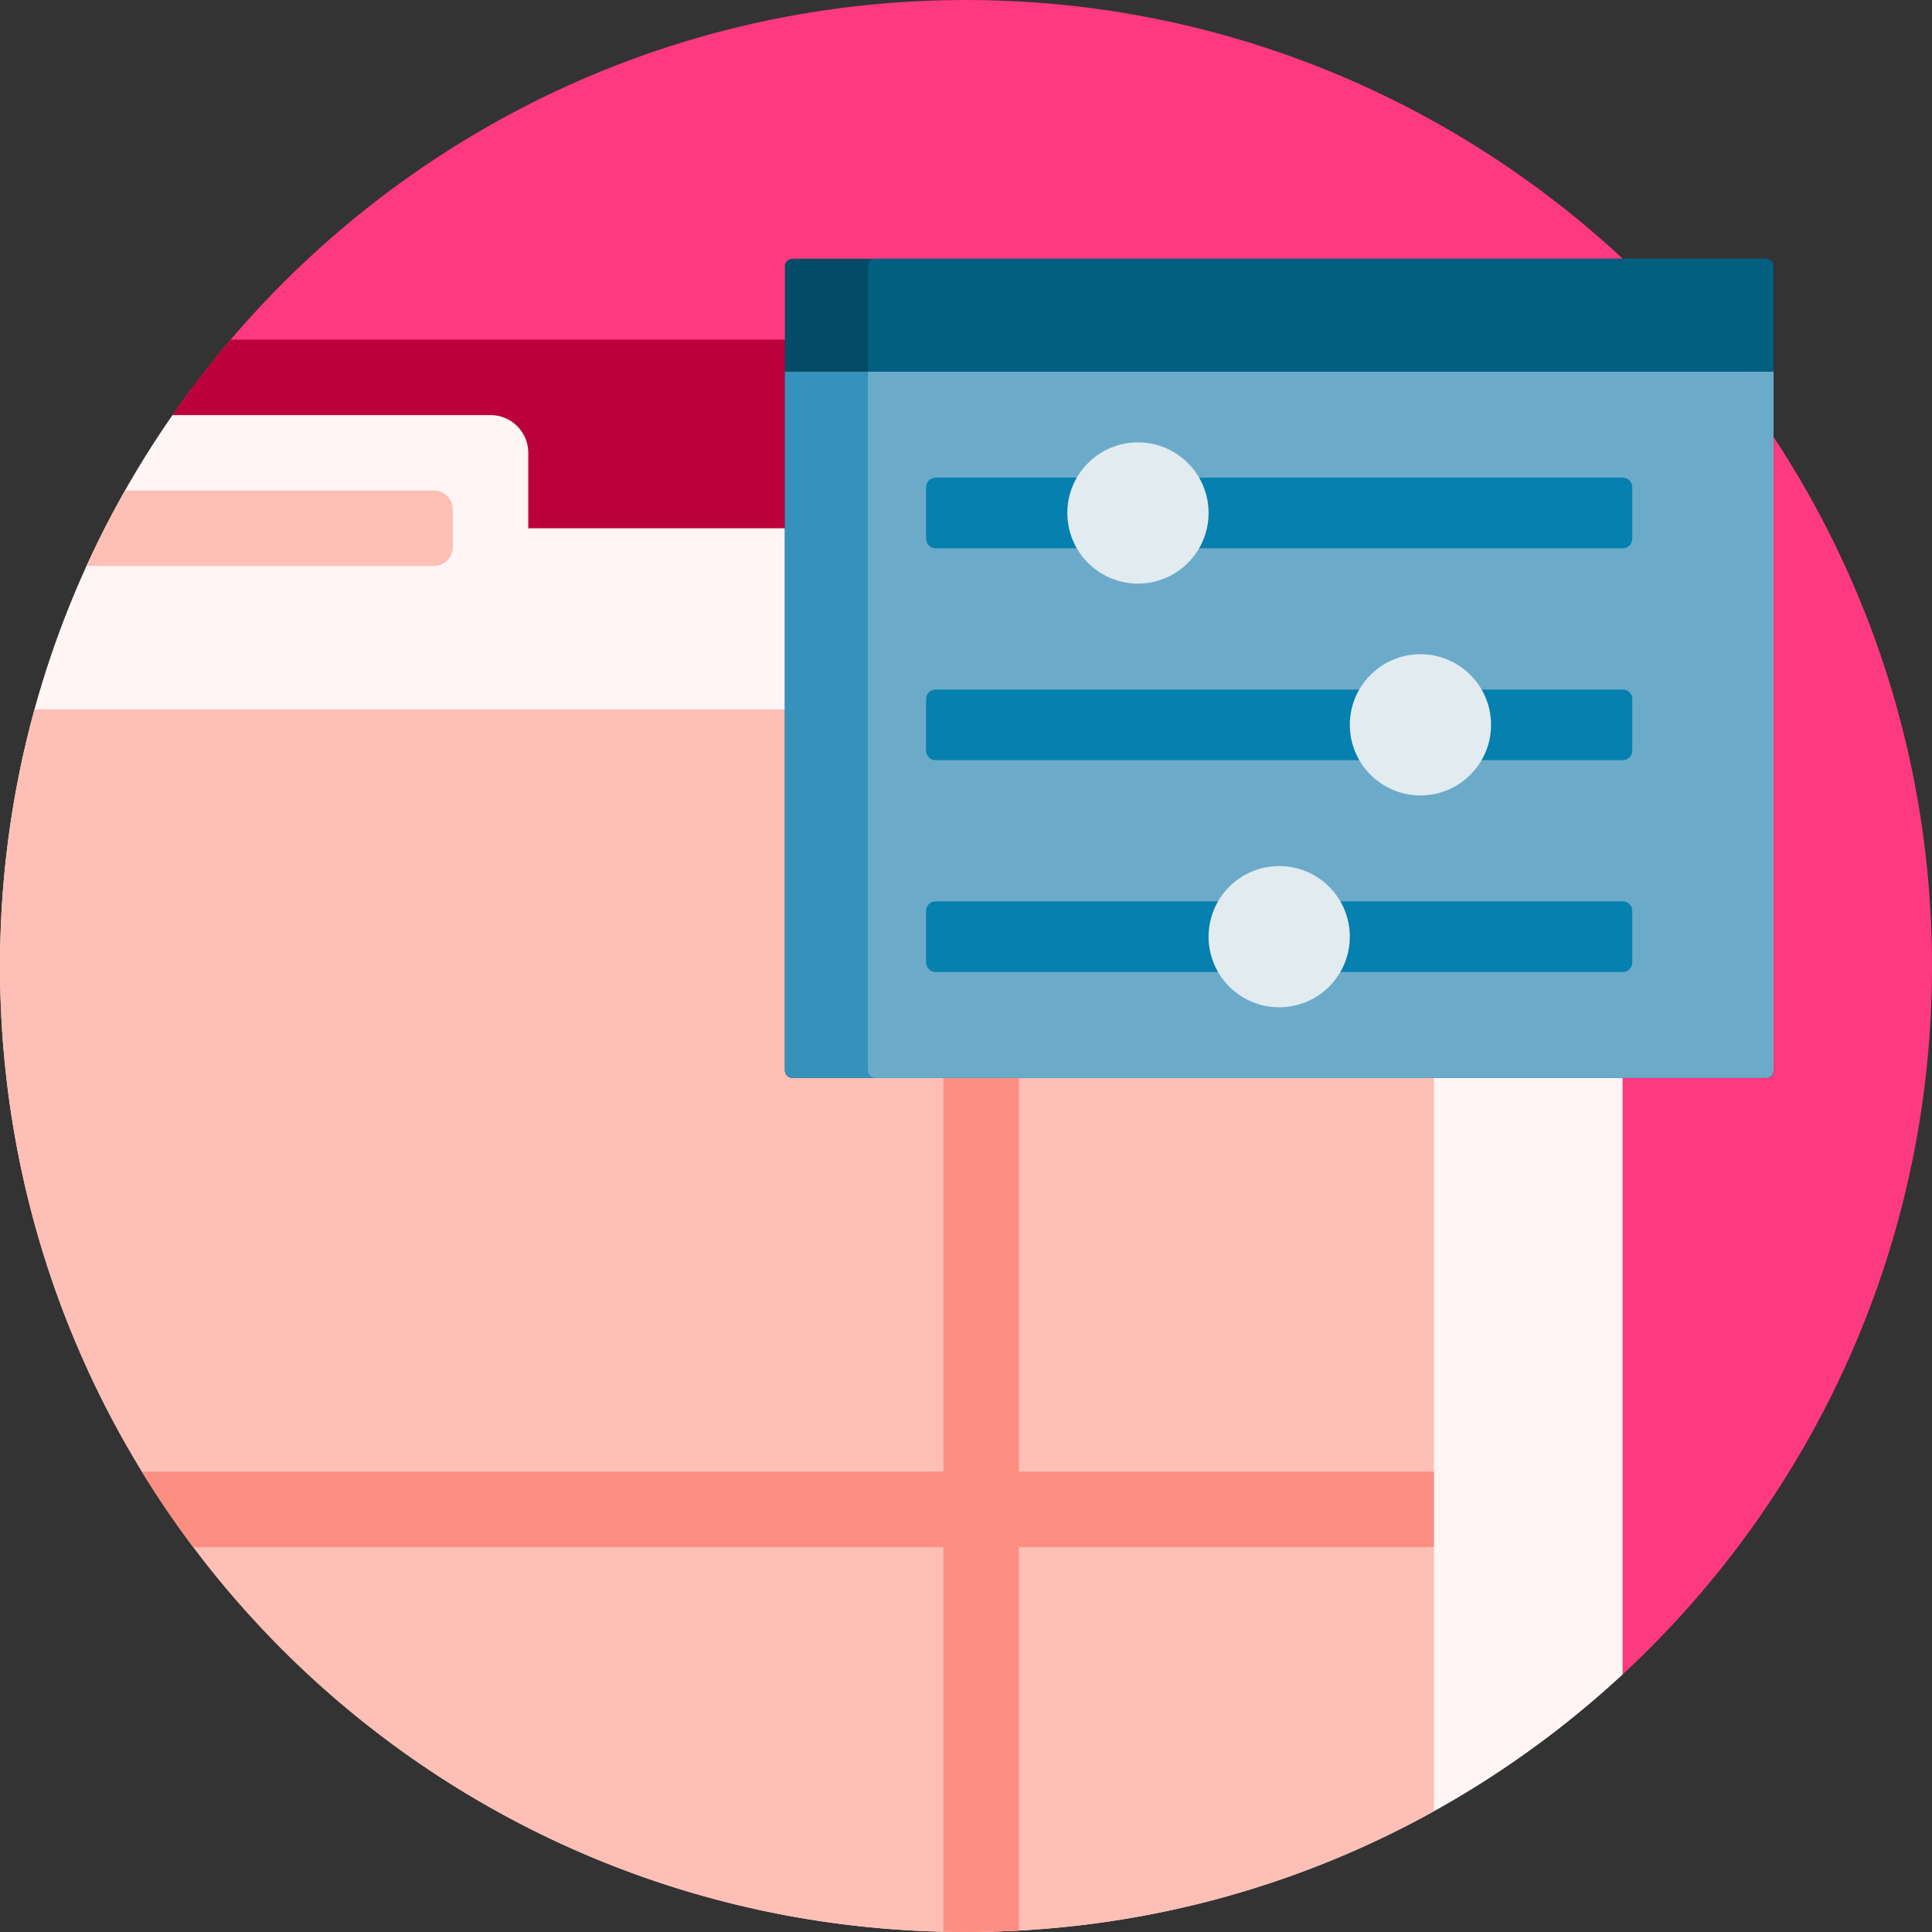
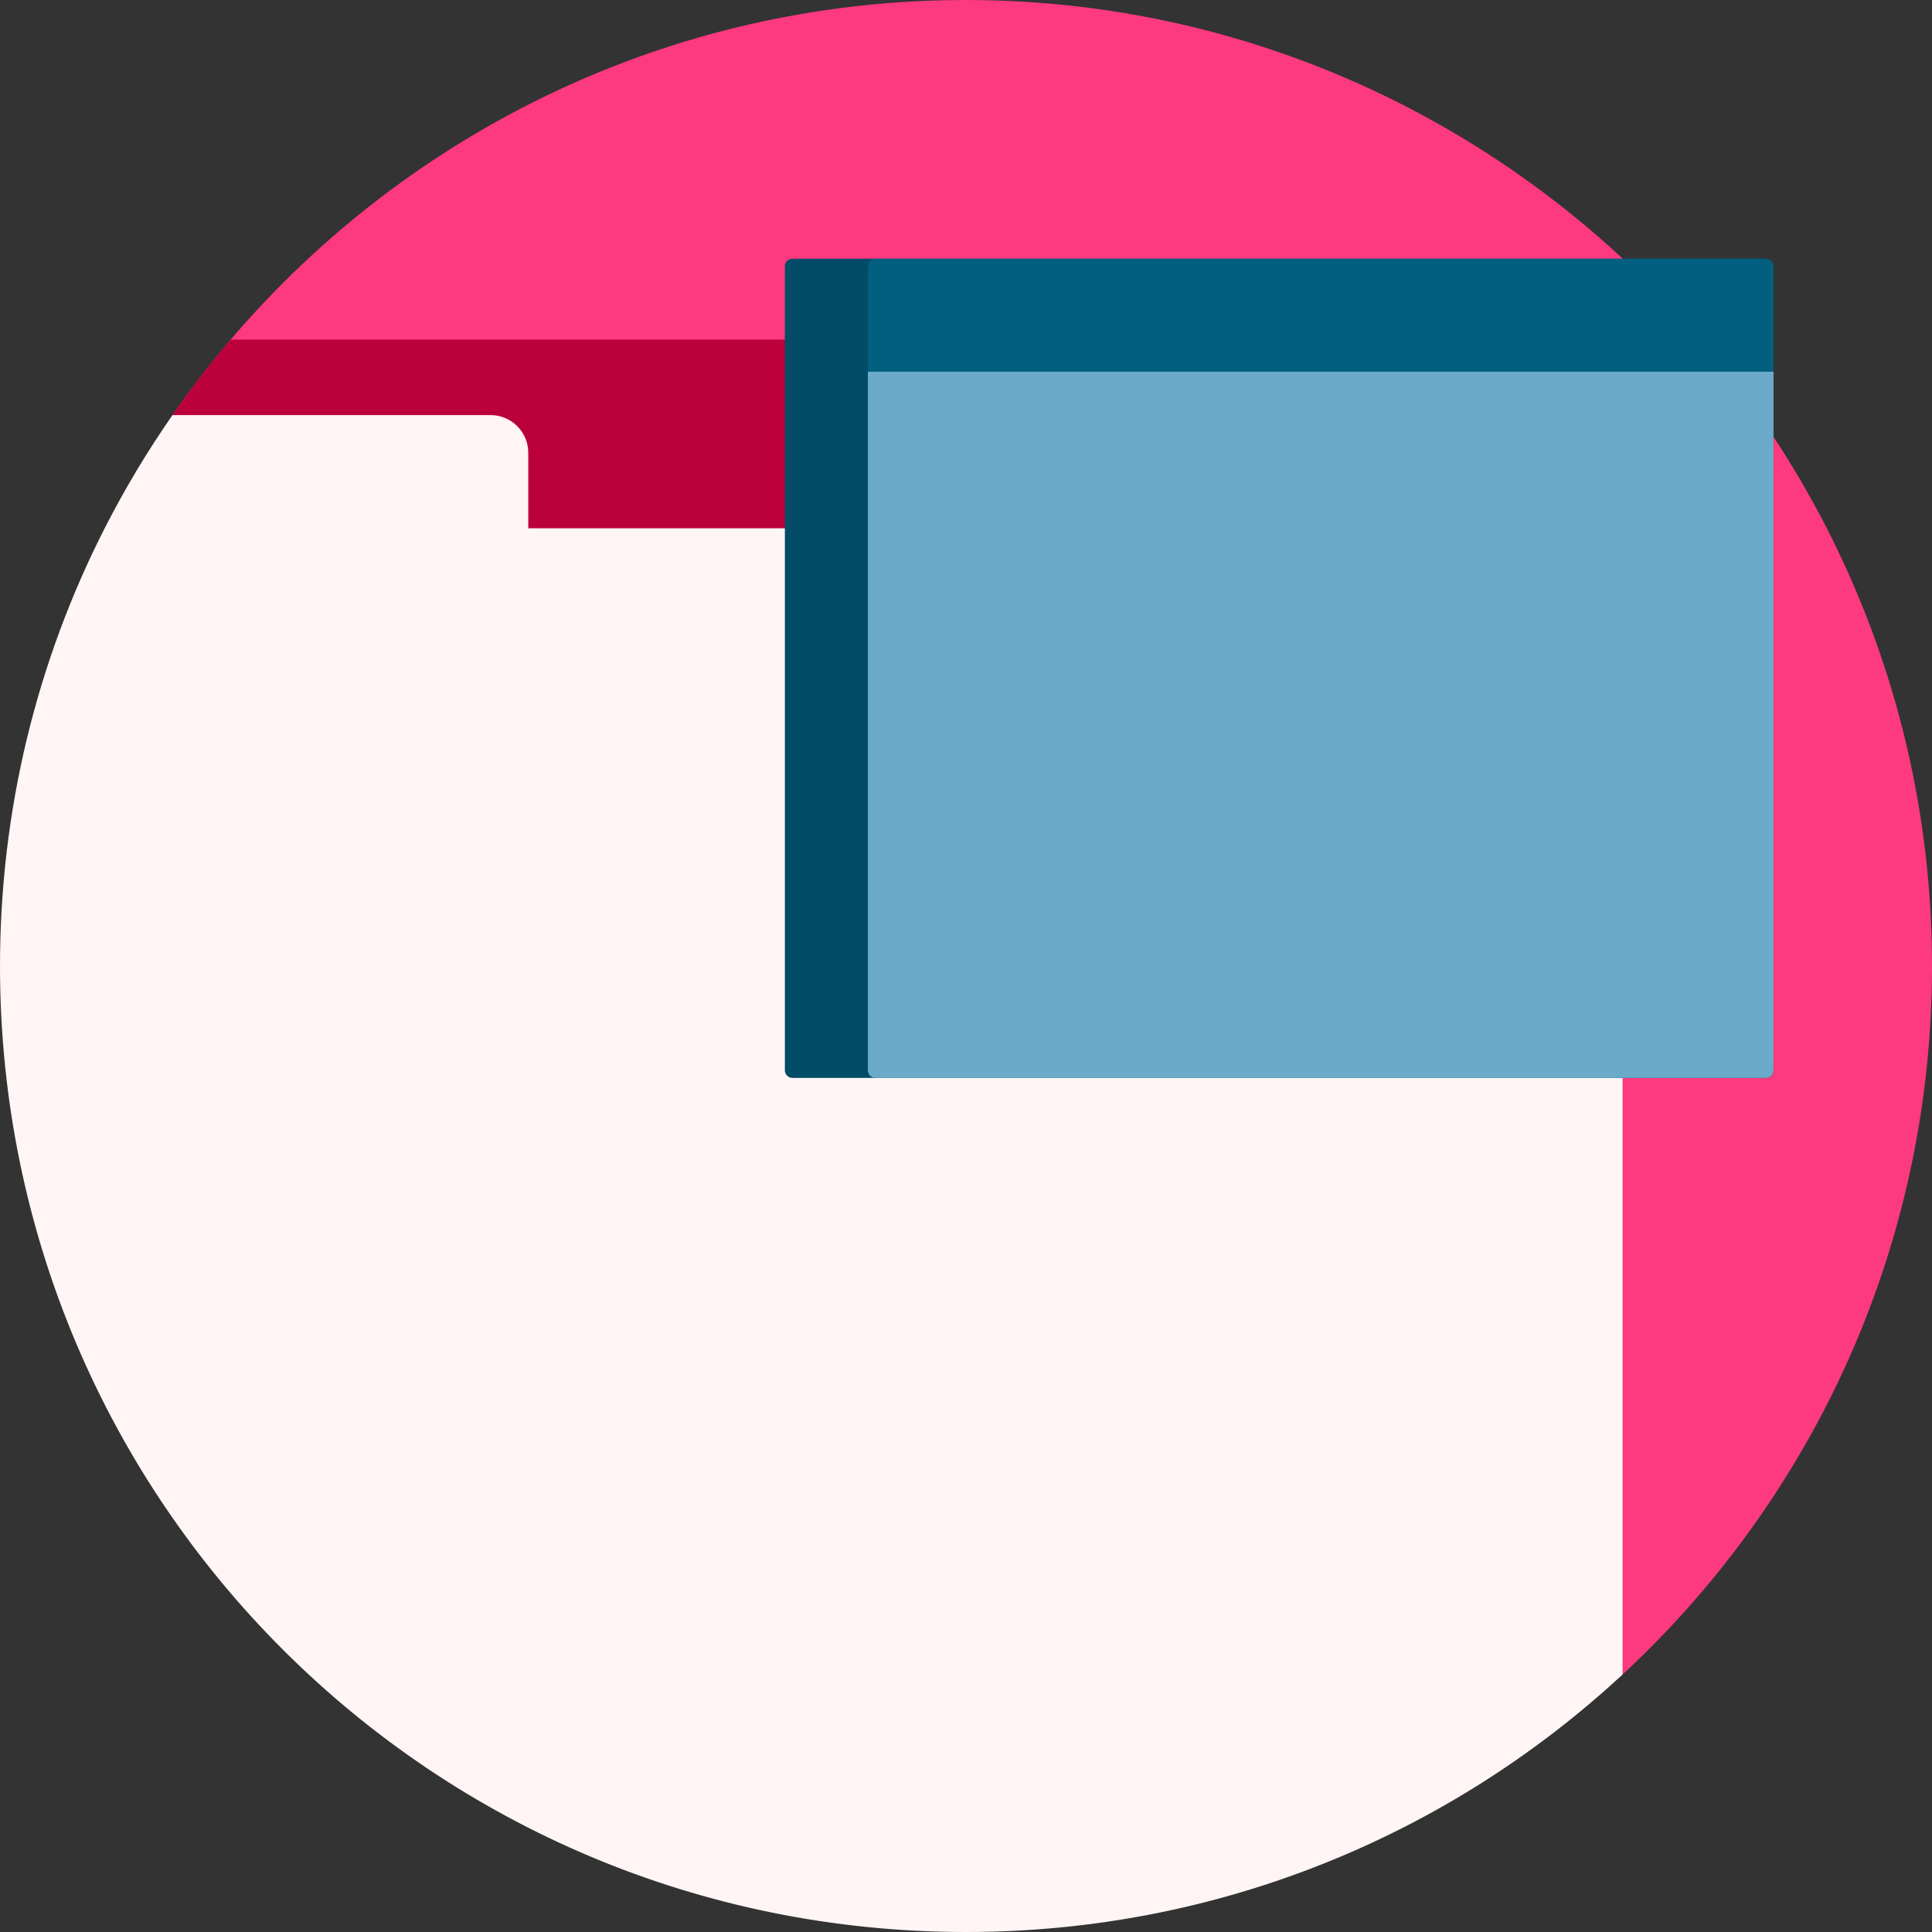
<svg xmlns="http://www.w3.org/2000/svg" height="512pt" viewBox="0 0 512 512" width="512pt">
  <rect x="0" y="0" width="512" height="512" fill="#333333" stroke="none" />
  <path d="m511.984 253.027c.855 75.52-30.996 143.605-82.262 190.992-7.527 6.957-19.723 1.68-19.723-8.57v-325.449h-364.289c46.016-66.156 122.434-109.578 209.027-109.996 140.309-.68 255.652 112.727 257.246 253.023zm0 0" fill="#fd3980" />
  <path d="m61.129 90h158.871v60h-153.141c-20.652 0-32.844-23.234-21.035-40.176 4.781-6.859 9.895-13.477 15.305-19.824zm0 0" fill="#bc003b" />
  <path d="m430 145v298.754c-45.672 42.344-106.805 68.246-174 68.246-141.328 0-255.613-113.957-256-255.285-.113-42.023 9.902-81.691 27.734-116.715h.016c.023-.047.035-.098.062-.145 5.297-10.379 11.285-20.352 17.898-29.855h84.289c5.523 0 10 4.477 10 10v20h285c2.762 0 5 2.238 5 5zm0 0" fill="#fff5f5" />
-   <path d="m380 193v286.996c-36.695 20.359-78.91 31.977-123.84 32.004-140.387.086-254.043-111.754-256.133-252.121-.371-24.926 2.84-49.035 9.121-71.879h365.852c2.762 0 5 2.238 5 5zm-260-48v-10c0-2.762-2.238-5-5-5h-81.879c-3.684 6.496-7.094 13.168-10.207 20h92.086c2.762 0 5-2.238 5-5zm0 0" fill="#fdbfb6" />
-   <path d="m380 390v20h-110v101.617c-4.582.246-9.195.379-13.84.383-2.059 0-4.113-.027-6.16-.074v-101.926h-198.793c-4.836-6.438-9.379-13.109-13.602-20h212.395v-202h20v202zm0 0" fill="#fd8e82" />
  <path d="m468 285.656h-258c-1.105 0-2-.895-2-2v-213.086c0-1.105.895-2 2-2h258c1.105 0 2 .895 2 2v213.086c0 1.105-.895 2-2 2zm0 0" fill="#024c67" />
  <path d="m468 285.656h-236c-1.105 0-2-.895-2-2v-213.086c0-1.105.895-2 2-2h236c1.105 0 2 .895 2 2v213.086c0 1.105-.895 2-2 2zm0 0" fill="#025f80" />
-   <path d="m468 285.656h-258c-1.105 0-2-.895-2-2v-185.141h262v185.141c0 1.105-.895 2-2 2zm0 0" fill="#3691bb" />
  <path d="m468 285.656h-236c-1.105 0-2-.895-2-2v-185.141h240v185.141c0 1.105-.895 2-2 2zm0 0" fill="#6caac9" />
-   <path d="m432.57 129.086v13.715c0 1.379-1.117 2.5-2.5 2.5h-182.141c-1.383 0-2.5-1.121-2.5-2.5v-13.715c0-1.383 1.117-2.5 2.5-2.5h182.141c1.383 0 2.5 1.117 2.5 2.5zm-2.5 53.645h-182.141c-1.383 0-2.5 1.117-2.5 2.5v13.711c0 1.383 1.117 2.5 2.5 2.5h182.141c1.383 0 2.5-1.117 2.5-2.5v-13.711c0-1.383-1.117-2.5-2.5-2.5zm0 56.141h-182.141c-1.383 0-2.5 1.117-2.5 2.5v13.715c0 1.379 1.117 2.5 2.5 2.5h182.141c1.383 0 2.5-1.121 2.5-2.5v-13.715c0-1.379-1.117-2.5-2.5-2.5zm0 0" fill="#0680ae" />
-   <path d="m395.145 192.086c0 10.336-8.379 18.715-18.715 18.715-10.336 0-18.715-8.379-18.715-18.715 0-10.336 8.379-18.715 18.715-18.715 10.336 0 18.715 8.379 18.715 18.715zm-93.574-74.855c-10.336 0-18.715 8.379-18.715 18.711 0 10.336 8.379 18.715 18.715 18.715 10.336 0 18.715-8.379 18.715-18.715 0-10.336-8.379-18.711-18.715-18.711zm37.43 112.285c-10.336 0-18.715 8.379-18.715 18.711 0 10.336 8.379 18.715 18.715 18.715s18.715-8.379 18.715-18.715c0-10.332-8.379-18.711-18.715-18.711zm0 0" fill="#e1ebf0" />
</svg>